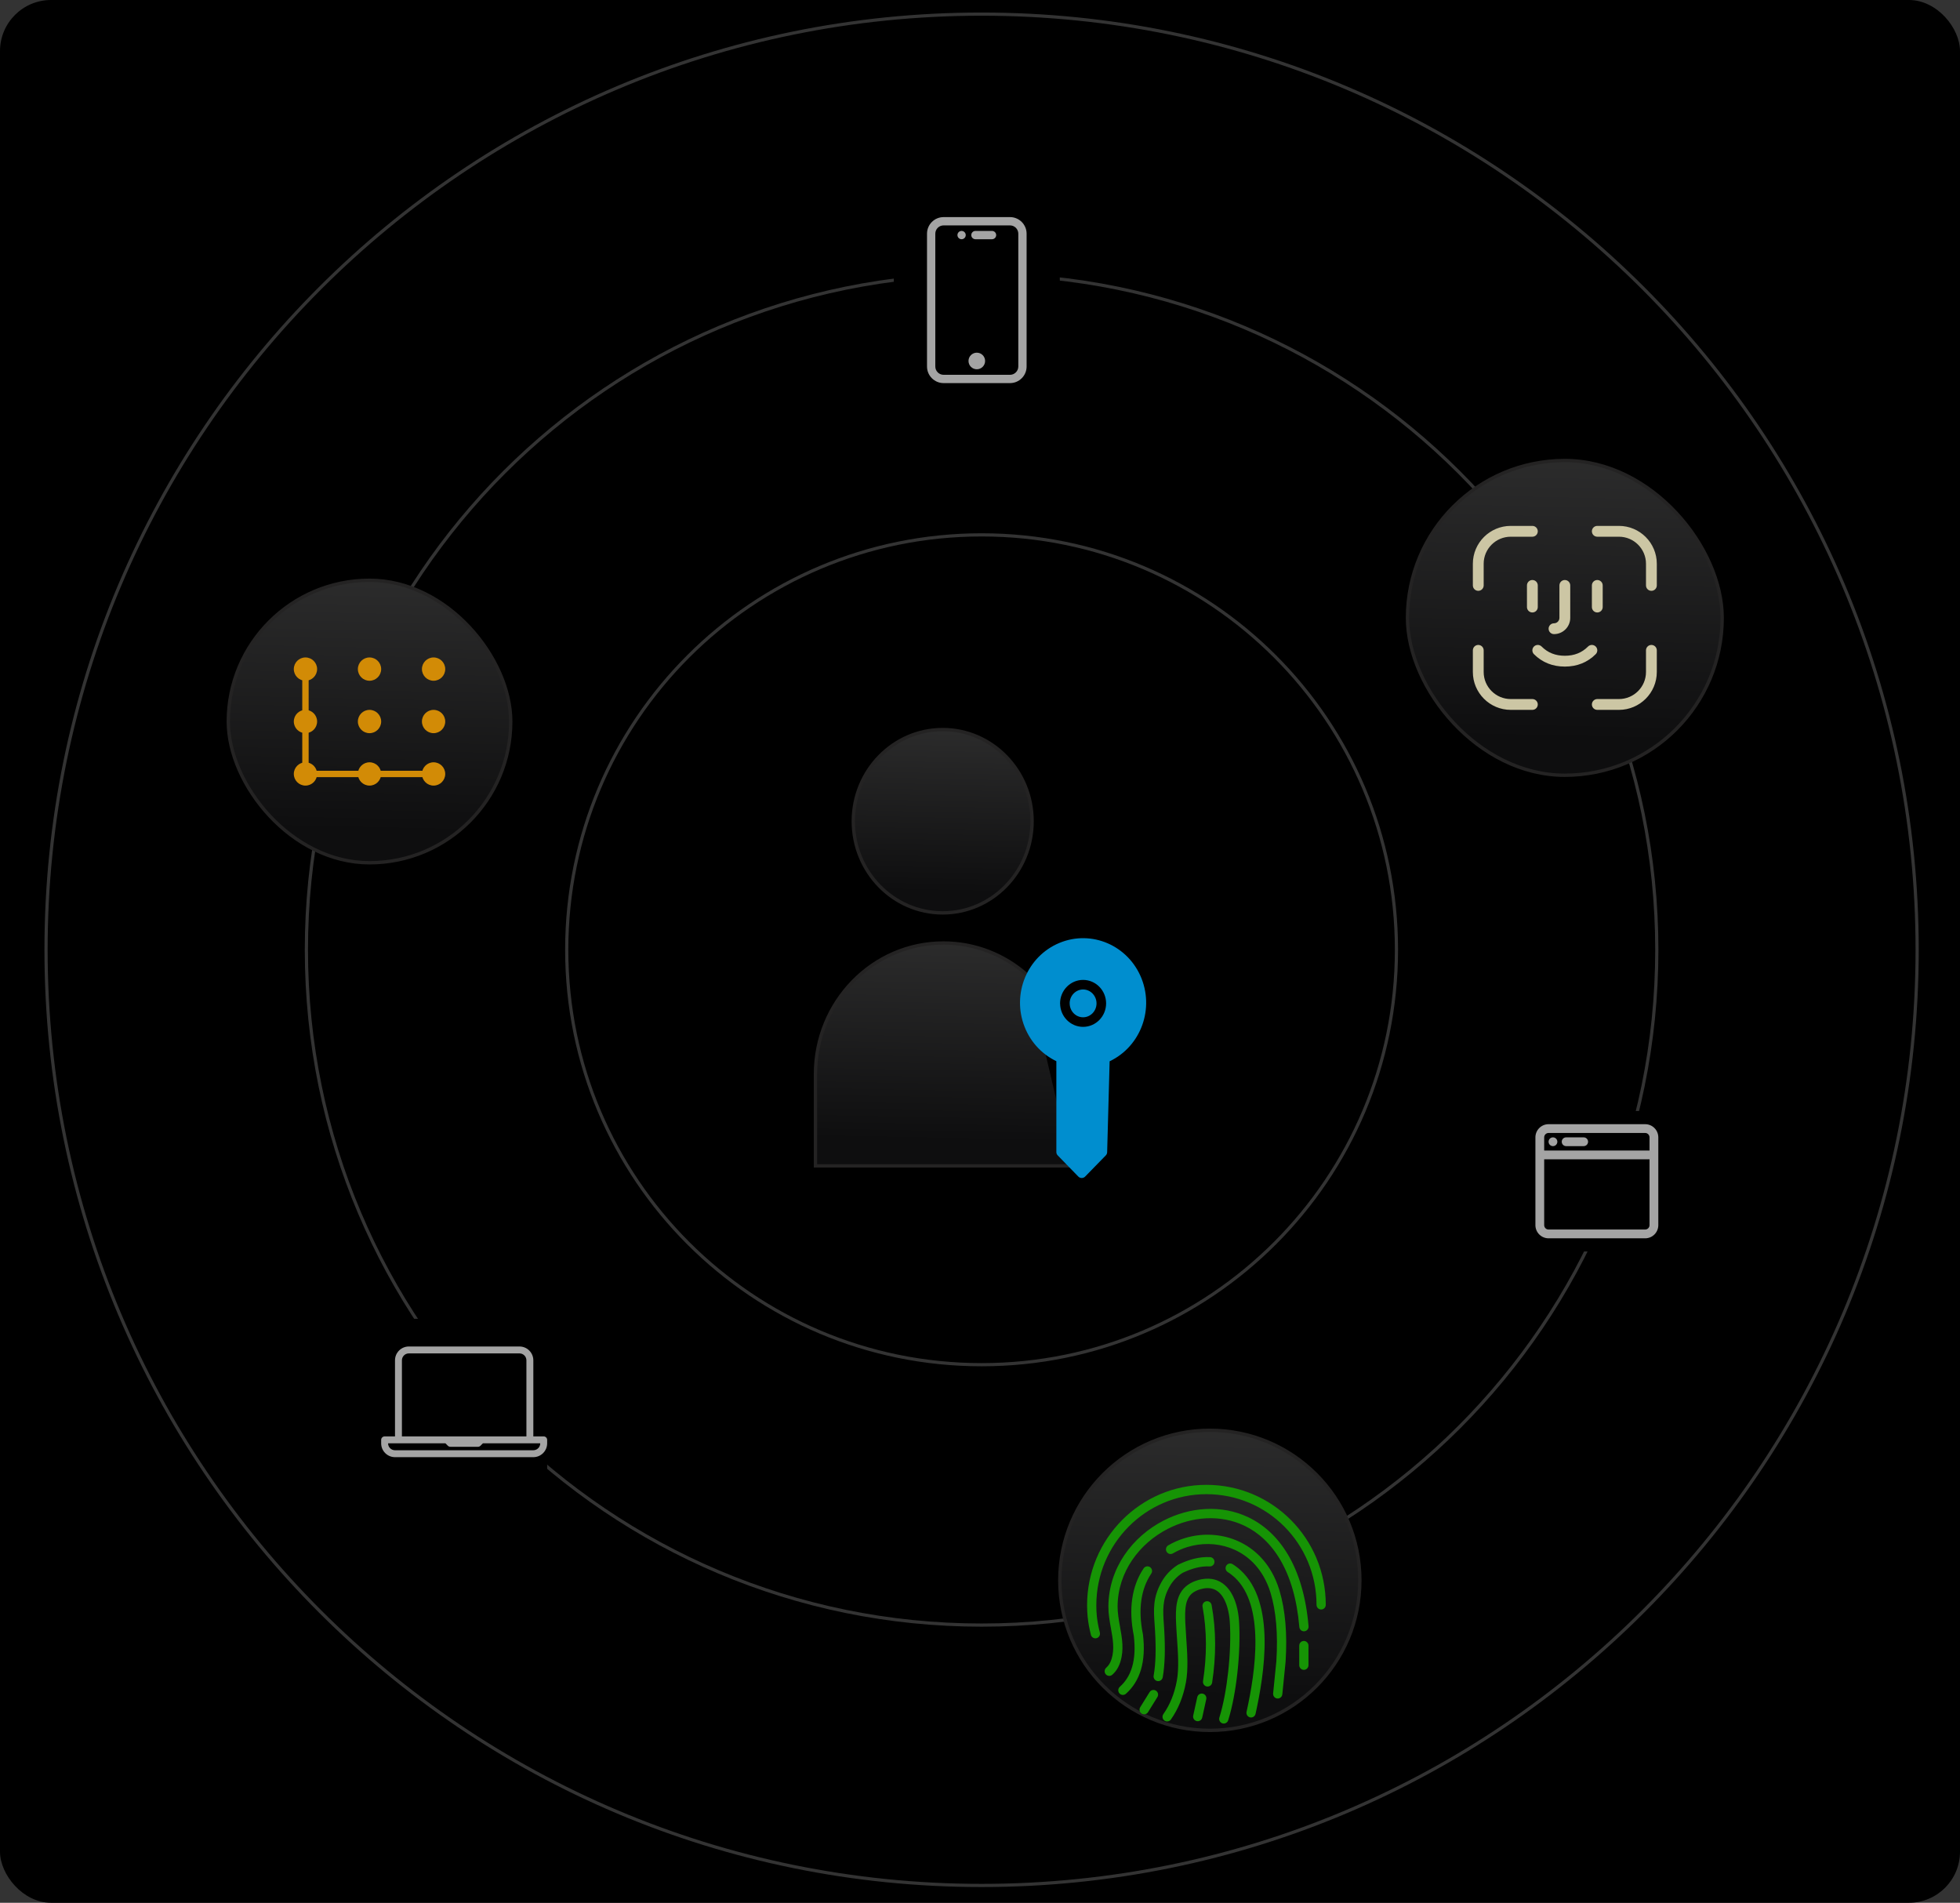
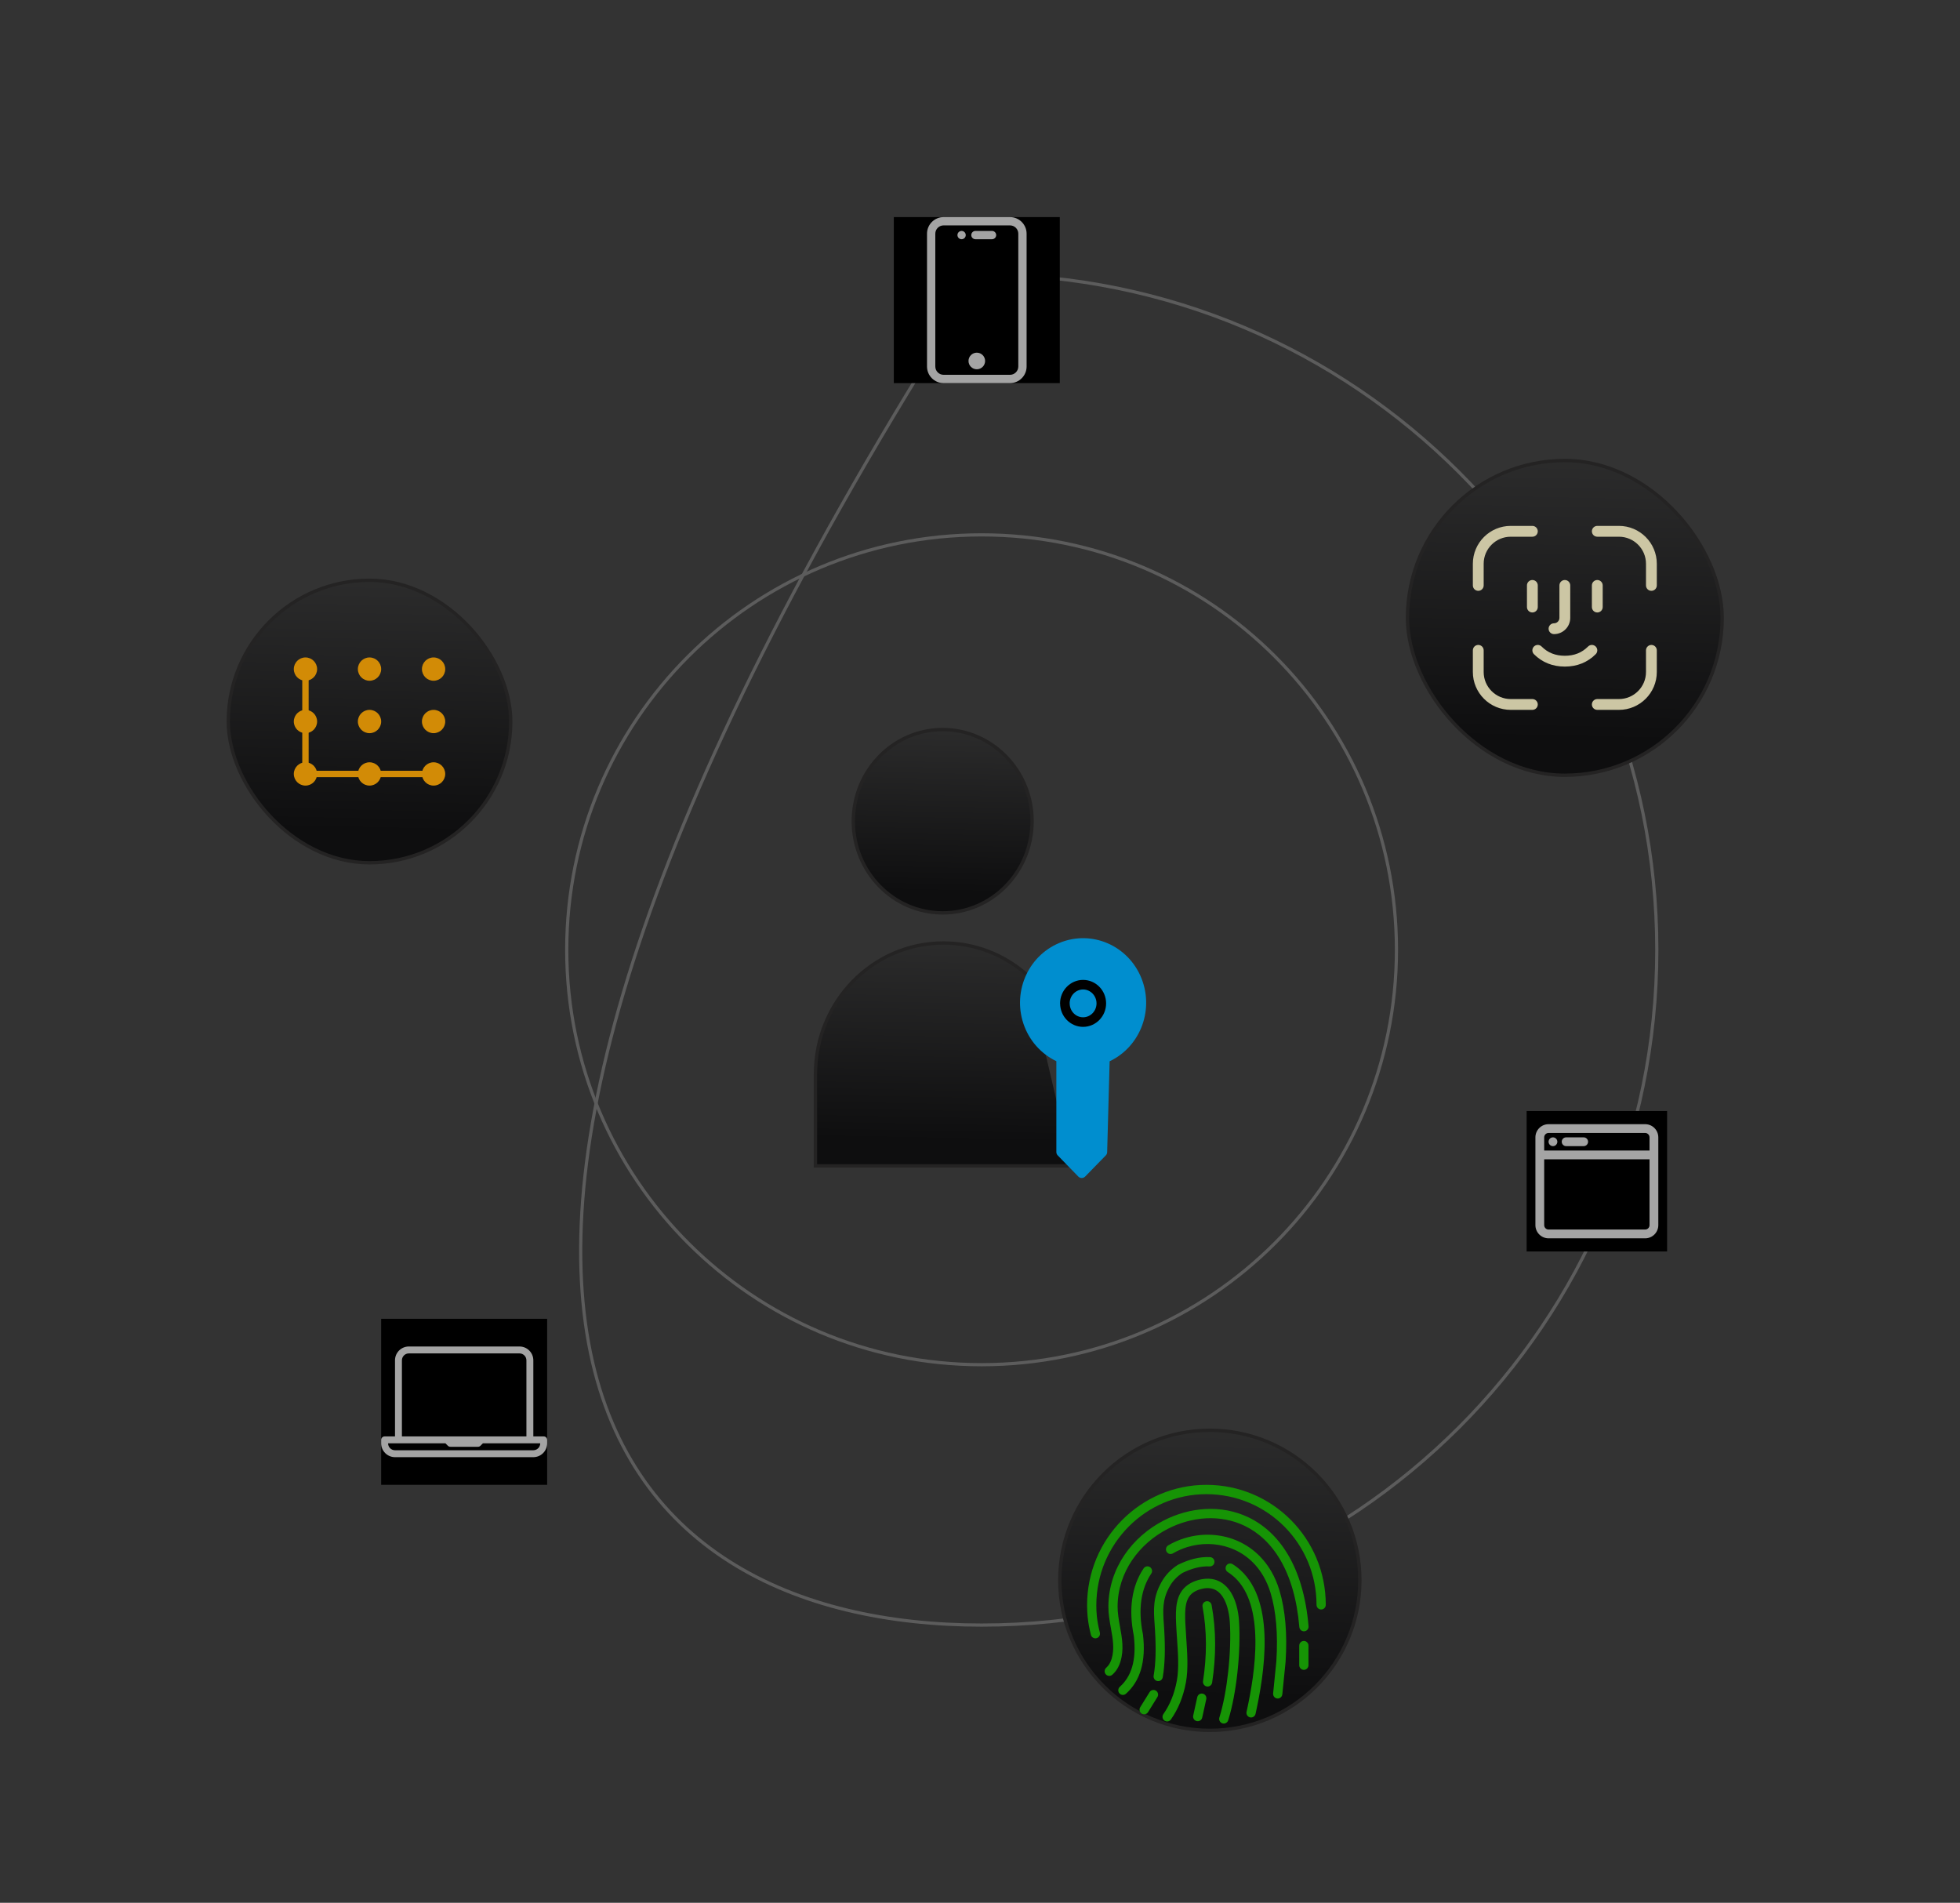
<svg xmlns="http://www.w3.org/2000/svg" width="614" height="596" viewBox="0 0 614 596" fill="none">
  <rect x="0" y="0" width="614" height="596" fill="#333333" stroke="none" />
  <g clip-path="url(#clip0_1021_22309)">
-     <rect width="614" height="596" rx="16" fill="black" />
    <g opacity="0.2" clip-path="url(#clip1_1021_22309)">
      <path d="M307.5 427.461C379.277 427.461 437.463 369.275 437.463 297.498C437.463 225.722 379.277 167.535 307.5 167.535C235.724 167.535 177.537 225.722 177.537 297.498C177.537 369.275 235.724 427.461 307.5 427.461Z" stroke="white" stroke-miterlimit="10" />
-       <path d="M307.501 509.021C424.32 509.021 519.021 414.32 519.021 297.501C519.021 180.681 424.32 85.981 307.501 85.981C190.681 85.981 95.981 180.681 95.981 297.501C95.981 414.32 190.681 509.021 307.501 509.021Z" stroke="white" stroke-miterlimit="10" />
-       <path d="M307.499 590.576C469.361 590.576 600.576 459.361 600.576 297.499C600.576 135.637 469.361 4.422 307.499 4.422C145.637 4.422 14.422 135.637 14.422 297.499C14.422 459.361 145.637 590.576 307.499 590.576Z" stroke="white" stroke-miterlimit="10" />
+       <path d="M307.501 509.021C424.32 509.021 519.021 414.32 519.021 297.501C519.021 180.681 424.32 85.981 307.501 85.981C95.981 414.32 190.681 509.021 307.501 509.021Z" stroke="white" stroke-miterlimit="10" />
    </g>
    <path d="M335.644 364.697V365.184H255.455V336.471C255.455 313.766 273.395 295.374 295.541 295.374C305.559 295.374 314.709 299.133 321.731 305.358" fill="url(#paint0_linear_1021_22309)" />
    <path d="M335.644 364.697V365.184H255.455V336.471C255.455 313.766 273.395 295.374 295.541 295.374C305.559 295.374 314.709 299.133 321.731 305.358" stroke="#242323" stroke-width="1.05" />
    <path d="M295.313 285.943C310.781 285.943 323.319 273.088 323.319 257.23C323.319 241.372 310.765 228.517 295.313 228.517C279.861 228.517 267.307 241.372 267.307 257.23C267.307 273.088 279.845 285.943 295.313 285.943Z" fill="url(#paint1_linear_1021_22309)" stroke="#242323" stroke-width="1.05" />
    <path d="M332.42 331.436V360.854L338.869 367.483L345.334 360.854L346.136 331.436C355.483 327.56 360 316.652 356.219 307.07C352.438 297.488 341.799 292.856 332.452 296.733C323.106 300.609 318.588 311.517 322.37 321.099C324.219 325.798 327.853 329.523 332.452 331.436H332.436H332.42Z" fill="#008ECF" stroke="#008ECF" stroke-width="3" stroke-linecap="round" stroke-linejoin="round" />
    <path d="M333.582 314.303C333.582 311.064 336.135 308.446 339.278 308.43C342.437 308.43 344.991 311.048 345.007 314.27C345.007 317.508 342.454 320.126 339.311 320.143C339.311 320.143 339.311 320.143 339.295 320.143C336.152 320.143 333.598 317.525 333.598 314.303H333.582Z" stroke="black" stroke-width="3" stroke-linecap="round" stroke-linejoin="round" />
    <path d="M379 542C404.957 542 426 520.957 426 495C426 469.043 404.957 448 379 448C353.043 448 332 469.043 332 495C332 520.957 353.043 542 379 542Z" fill="url(#paint2_linear_1021_22309)" stroke="#242323" stroke-width="1.05" />
    <path d="M360.127 530.02C360.552 529.338 361.441 529.136 362.116 529.566C362.792 529.996 362.993 530.892 362.567 531.574L359.64 536.29C359.214 536.972 358.325 537.174 357.65 536.745C356.974 536.315 356.774 535.418 357.2 534.736L360.127 530.02ZM344.543 511.345C344.744 512.125 344.287 512.923 343.514 513.126C342.742 513.329 341.951 512.868 341.75 512.088C341.512 511.167 341.306 510.24 341.129 509.3C340.959 508.367 340.825 507.439 340.727 506.512C340.667 505.91 340.618 505.296 340.594 504.676C340.557 504.007 340.545 503.386 340.545 502.821C340.545 492.4 344.731 482.967 351.498 476.145C358.258 469.316 367.605 465.091 377.931 465.091C388.258 465.091 397.61 469.285 404.383 476.089C411.143 482.881 415.318 492.277 415.318 502.68C415.318 503.485 414.667 504.142 413.869 504.142C413.072 504.142 412.421 503.485 412.421 502.68C412.421 493.076 408.569 484.417 402.344 478.159C396.101 471.883 387.473 468.014 377.931 468.014C368.408 468.014 359.786 471.907 353.543 478.208C347.305 484.509 343.441 493.211 343.441 502.821C343.441 503.46 343.454 504.031 343.478 504.541C343.502 505.1 343.545 505.659 343.6 506.217C343.691 507.077 343.813 507.931 343.971 508.778C344.129 509.62 344.318 510.473 344.543 511.345ZM348.437 524.579C347.835 525.107 346.922 525.04 346.399 524.432C345.875 523.824 345.942 522.903 346.545 522.375C346.91 522.055 347.232 521.674 347.506 521.232C347.792 520.778 348.029 520.244 348.218 519.636C349.186 516.528 348.601 513.286 348.011 510C347.61 507.765 347.202 505.511 347.22 503.159C347.293 491.123 354.753 481.309 364.514 476.28C368.609 474.167 373.124 472.902 377.676 472.663C382.246 472.423 386.852 473.234 391.105 475.273C400.604 479.829 408.32 490.496 409.926 509.386C409.993 510.191 409.397 510.897 408.6 510.964C407.803 511.032 407.103 510.43 407.036 509.626C405.533 491.946 398.505 482.059 389.87 477.913C386.061 476.083 381.929 475.365 377.822 475.574C373.69 475.789 369.577 476.949 365.828 478.877C356.95 483.446 350.171 492.32 350.104 503.165C350.092 505.253 350.476 507.378 350.853 509.484C351.51 513.132 352.155 516.731 350.981 520.508C350.719 521.355 350.372 522.117 349.952 522.792C349.526 523.474 349.015 524.069 348.437 524.579ZM407.006 515.454C407.006 514.643 407.657 513.992 408.454 513.992C409.251 513.992 409.902 514.649 409.902 515.454V521.582C409.902 522.393 409.251 523.044 408.454 523.044C407.657 523.044 407.006 522.387 407.006 521.582V515.454ZM352.721 530.53C352.125 531.064 351.212 531.009 350.683 530.407C350.153 529.805 350.208 528.884 350.804 528.35C352.599 526.753 353.908 524.69 354.662 522.104C355.441 519.439 355.636 516.203 355.179 512.328C354.34 508.164 354.188 504.32 354.68 500.85C355.192 497.221 356.409 494.003 358.265 491.252C358.715 490.588 359.615 490.417 360.273 490.871C360.93 491.325 361.1 492.234 360.65 492.897C359.043 495.274 357.991 498.081 357.54 501.262C357.096 504.412 357.236 507.918 358.009 511.744C358.027 511.818 358.045 511.892 358.052 511.965C358.563 516.246 358.325 519.875 357.437 522.927C356.524 526.059 354.924 528.565 352.721 530.53ZM367.429 486.566C366.735 486.971 365.853 486.732 365.451 486.032C365.049 485.332 365.287 484.441 365.98 484.036C367.599 483.09 369.327 482.341 371.11 481.794C376.002 480.296 381.315 480.339 386.146 482.046C391.002 483.766 395.365 487.156 398.334 492.345C399.326 494.07 400.16 496.005 400.805 498.148C401.724 501.206 402.35 504.621 402.673 508.373C402.989 512.064 403.008 516.117 402.728 520.526C402.728 520.569 402.722 520.606 402.716 520.649L401.705 530.708C401.626 531.506 400.92 532.096 400.123 532.016C399.332 531.936 398.748 531.224 398.827 530.419L399.837 520.348V520.342C400.105 516.098 400.087 512.18 399.783 508.612C399.478 505.038 398.894 501.827 398.042 498.996C397.47 497.086 396.722 495.36 395.833 493.806C393.235 489.262 389.426 486.296 385.197 484.797C380.943 483.293 376.264 483.256 371.95 484.576C370.386 485.068 368.871 485.725 367.429 486.566ZM364.246 525.365C364.106 526.157 363.358 526.692 362.573 526.55C361.788 526.409 361.258 525.654 361.398 524.862C361.733 522.97 361.922 520.852 361.989 518.543C362.055 516.203 362.001 513.642 361.842 510.903C361.812 510.313 361.757 509.583 361.709 508.87C361.38 504.209 361.118 500.451 363.82 495.606C364.416 494.537 365.128 493.542 365.98 492.633C366.832 491.725 367.812 490.902 368.925 490.183C368.998 490.134 369.071 490.097 369.151 490.066C370.8 489.268 372.437 488.648 374.073 488.243C375.759 487.825 377.432 487.641 379.081 487.733C379.878 487.776 380.493 488.458 380.45 489.262C380.408 490.066 379.732 490.687 378.935 490.644C377.566 490.57 376.173 490.724 374.755 491.074C373.343 491.424 371.895 491.97 370.422 492.683C369.528 493.266 368.749 493.917 368.086 494.629C367.404 495.36 366.826 496.158 366.345 497.03C364.07 501.12 364.301 504.486 364.593 508.662C364.636 509.276 364.678 509.914 364.727 510.737C364.885 513.525 364.94 516.166 364.873 518.616C364.794 521.109 364.599 523.369 364.246 525.365ZM384.625 492.425C383.943 492.007 383.73 491.104 384.144 490.423C384.558 489.735 385.446 489.52 386.128 489.938C386.572 490.214 387.004 490.509 387.424 490.828C387.838 491.141 388.245 491.485 388.653 491.86C394.166 496.914 396.034 505.038 396.156 513.538C396.272 521.816 394.732 530.45 393.32 536.818C393.15 537.604 392.377 538.102 391.598 537.924C390.819 537.752 390.326 536.972 390.503 536.186C391.878 529.971 393.387 521.564 393.272 513.568C393.162 505.794 391.519 498.431 386.706 494.015C386.371 493.708 386.024 493.419 385.678 493.155C385.331 492.879 384.978 492.64 384.625 492.425ZM366.802 538.593C366.339 539.25 365.439 539.41 364.788 538.943C364.137 538.476 363.978 537.567 364.441 536.91C365.463 535.455 366.327 533.858 367.033 532.127C367.739 530.382 368.287 528.485 368.664 526.434C369.37 522.608 369.035 517.732 368.712 513.126C368.603 511.572 368.5 510.056 368.433 508.496C368.335 506.217 368.293 503.982 368.712 501.949C369.169 499.732 370.155 497.81 372.132 496.41C372.576 496.097 373.057 495.814 373.574 495.575C374.092 495.335 374.651 495.121 375.254 494.949C375.704 494.82 376.148 494.715 376.58 494.642C379.544 494.132 381.893 494.906 383.706 496.502C385.428 498.019 386.596 500.254 387.314 502.791C387.527 503.552 387.704 504.344 387.844 505.155C387.917 505.597 387.984 506.045 388.032 506.494C388.081 506.936 388.124 507.39 388.154 507.857C388.458 512.487 388.258 518.266 387.637 523.922C387.041 529.345 386.055 534.687 384.747 538.845C384.503 539.612 383.694 540.036 382.933 539.797C382.173 539.551 381.753 538.734 381.99 537.967C383.231 534.018 384.175 528.872 384.753 523.609C385.355 518.113 385.55 512.518 385.258 508.047C385.233 507.661 385.197 507.255 385.148 506.838C385.106 506.445 385.045 506.052 384.978 505.665C384.856 504.965 384.704 504.277 384.521 503.607C383.949 501.575 383.061 499.831 381.795 498.719C380.627 497.694 379.075 497.202 377.067 497.546C376.745 497.602 376.404 497.681 376.045 497.786C375.576 497.921 375.157 498.074 374.785 498.252C374.408 498.431 374.073 498.621 373.787 498.824C372.516 499.72 371.865 501.028 371.548 502.563C371.195 504.277 371.238 506.31 371.323 508.391C371.384 509.773 371.493 511.345 371.603 512.954C371.931 517.732 372.284 522.786 371.506 526.986C371.092 529.228 370.489 531.31 369.704 533.25C368.925 535.166 367.952 536.953 366.802 538.593ZM376.714 503.257C376.568 502.465 377.092 501.704 377.877 501.563C378.661 501.415 379.416 501.943 379.556 502.735C380.292 506.739 380.645 510.786 380.657 514.852C380.67 518.899 380.341 522.964 379.72 527.036C379.599 527.828 378.862 528.374 378.071 528.251C377.286 528.129 376.745 527.386 376.866 526.587C377.469 522.669 377.785 518.751 377.773 514.852C377.761 510.964 377.42 507.096 376.714 503.257ZM375.059 531.605C375.23 530.818 376.002 530.321 376.781 530.499C377.56 530.671 378.053 531.451 377.877 532.237L376.611 537.991C376.44 538.777 375.668 539.275 374.889 539.097C374.11 538.925 373.617 538.145 373.793 537.359L375.059 531.605Z" fill="#169405" />
    <rect x="71.516" y="181.758" width="88.484" height="88.484" rx="44.242" fill="url(#paint3_linear_1021_22309)" stroke="#242323" stroke-width="1.05" />
    <rect x="440.914" y="144.245" width="98.586" height="98.586" rx="49.293" fill="url(#paint4_linear_1021_22309)" stroke="#242323" stroke-width="1.05" />
    <path d="M95.689 210.493V242.42H134.914" stroke="#D28B06" stroke-width="2" />
    <circle cx="95.69" cy="209.58" r="3.649" fill="#D28B06" />
    <circle cx="115.758" cy="209.58" r="3.649" fill="#D28B06" />
    <circle cx="135.827" cy="209.58" r="3.649" fill="#D28B06" />
    <circle cx="95.69" cy="226" r="3.649" fill="#D28B06" />
    <circle cx="115.758" cy="226" r="3.649" fill="#D28B06" />
    <circle cx="135.827" cy="226" r="3.649" fill="#D28B06" />
    <circle cx="95.69" cy="242.42" r="3.649" fill="#D28B06" />
    <circle cx="115.758" cy="242.42" r="3.649" fill="#D28B06" />
    <circle cx="135.827" cy="242.42" r="3.649" fill="#D28B06" />
    <path fill-rule="evenodd" clip-rule="evenodd" d="M463.089 185.063C462.154 185.063 461.395 184.304 461.395 183.368V176.589C461.395 170.047 466.716 164.725 473.259 164.725H480.038C480.974 164.725 481.733 165.484 481.733 166.42C481.733 167.355 480.974 168.114 480.038 168.114H473.259C468.588 168.114 464.784 171.914 464.784 176.589V183.368C464.784 184.304 464.025 185.063 463.089 185.063ZM517.326 185.063C516.39 185.063 515.631 184.304 515.631 183.368V176.589C515.631 171.914 511.828 168.114 507.157 168.114H500.377C499.441 168.114 498.682 167.355 498.682 166.42C498.682 165.484 499.441 164.725 500.377 164.725H507.157C513.699 164.725 519.021 170.047 519.021 176.589V183.368C519.021 184.304 518.262 185.063 517.326 185.063ZM480.038 191.843C479.103 191.843 478.343 191.084 478.343 190.148V183.368C478.343 182.433 479.103 181.674 480.038 181.674C480.974 181.674 481.733 182.433 481.733 183.368V190.148C481.733 191.084 480.974 191.843 480.038 191.843ZM500.377 191.843C499.441 191.843 498.682 191.084 498.682 190.148V183.368C498.682 182.433 499.441 181.674 500.377 181.674C501.313 181.674 502.072 182.433 502.072 183.368V190.148C502.072 191.084 501.313 191.843 500.377 191.843ZM486.818 198.622C485.882 198.622 485.123 197.863 485.123 196.928C485.123 195.992 485.882 195.233 486.818 195.233C487.753 195.233 488.513 194.47 488.513 193.538V183.368C488.513 182.433 489.272 181.674 490.208 181.674C491.143 181.674 491.903 182.433 491.903 183.368V193.538C491.903 196.341 489.621 198.622 486.818 198.622ZM490.208 208.792C486.37 208.792 483.116 207.483 480.533 204.907C479.872 204.243 479.872 203.172 480.533 202.507C481.198 201.846 482.269 201.846 482.933 202.507C484.879 204.456 487.259 205.402 490.208 205.402C493.157 205.402 495.536 204.456 497.482 202.507C498.147 201.846 499.218 201.846 499.882 202.507C500.543 203.172 500.543 204.243 499.882 204.907C497.299 207.483 494.045 208.792 490.208 208.792ZM480.038 222.351H473.259C466.716 222.351 461.395 217.029 461.395 210.487V203.707C461.395 202.772 462.154 202.012 463.089 202.012C464.025 202.012 464.784 202.772 464.784 203.707V210.487C464.784 215.161 468.588 218.961 473.259 218.961H480.038C480.974 218.961 481.733 219.72 481.733 220.656C481.733 221.592 480.974 222.351 480.038 222.351ZM507.157 222.351H500.377C499.441 222.351 498.682 221.592 498.682 220.656C498.682 219.72 499.441 218.961 500.377 218.961H507.157C511.828 218.961 515.631 215.161 515.631 210.487V203.707C515.631 202.772 516.39 202.012 517.326 202.012C518.262 202.012 519.021 202.772 519.021 203.707V210.487C519.021 217.029 513.699 222.351 507.157 222.351Z" fill="#CCC6A4" />
    <rect width="52" height="52" transform="translate(280 68)" fill="black" />
    <path d="M310.768 72.334H305.568C304.849 72.334 304.268 72.915 304.268 73.633C304.268 74.352 304.849 74.933 305.568 74.933H310.768C311.486 74.933 312.068 74.352 312.068 73.633C312.068 72.915 311.486 72.334 310.768 72.334Z" fill="#A4A4A4" />
    <path d="M316.4 68H295.6C292.733 68 290.4 70.333 290.4 73.2V114.8C290.4 117.667 292.733 120 295.6 120H316.4C319.267 120 321.6 117.667 321.6 114.8V73.2C321.6 70.333 319.267 68 316.4 68ZM319 114.8C319 116.236 317.836 117.4 316.4 117.4H295.6C294.164 117.4 293 116.236 293 114.8V73.2C293 71.764 294.164 70.6 295.6 70.6H316.4C317.836 70.6 319 71.764 319 73.2V114.8Z" fill="#A4A4A4" />
    <path d="M306 115.667C307.436 115.667 308.6 114.503 308.6 113.067C308.6 111.631 307.436 110.467 306 110.467C304.564 110.467 303.4 111.631 303.4 113.067C303.4 114.503 304.564 115.667 306 115.667Z" fill="#A4A4A4" />
    <path d="M301.234 74.933C301.952 74.933 302.534 74.352 302.534 73.633C302.534 72.915 301.952 72.334 301.234 72.334C300.516 72.334 299.934 72.915 299.934 73.633C299.934 74.352 300.516 74.933 301.234 74.933Z" fill="#A4A4A4" />
    <g clip-path="url(#clip2_1021_22309)">
      <rect width="52" height="52" transform="translate(119.406 413.091)" fill="black" />
      <path d="M170.323 449.924H167.073V426.091C167.073 423.701 165.129 421.757 162.74 421.757H128.073C125.683 421.757 123.74 423.701 123.74 426.091V449.924H120.49C119.891 449.924 119.406 450.409 119.406 451.007V452.091C119.406 454.481 121.35 456.424 123.74 456.424H167.073C169.463 456.424 171.406 454.481 171.406 452.091V451.007C171.406 450.409 170.922 449.924 170.323 449.924ZM125.906 426.091C125.906 424.896 126.879 423.924 128.073 423.924H162.74C163.934 423.924 164.906 424.896 164.906 426.091V449.924H150.823H139.99H125.906V426.091ZM167.073 454.257H123.74C122.545 454.257 121.573 453.285 121.573 452.091H124.823H139.541L140.307 452.857C140.51 453.06 140.785 453.174 141.073 453.174H149.74C150.027 453.174 150.302 453.06 150.506 452.857L151.271 452.091H165.99H169.24C169.24 453.285 168.267 454.257 167.073 454.257Z" fill="#A4A4A4" />
    </g>
    <rect width="44" height="44" transform="translate(478.24 348)" fill="black" />
    <path d="M489.24 357.625C489.24 356.866 489.856 356.25 490.615 356.25H496.115C496.875 356.25 497.49 356.866 497.49 357.625C497.49 358.384 496.875 359 496.115 359H490.615C489.856 359 489.24 358.384 489.24 357.625Z" fill="#A4A4A4" />
    <path d="M486.49 359C487.25 359 487.865 358.384 487.865 357.625C487.865 356.866 487.25 356.25 486.49 356.25C485.731 356.25 485.115 356.866 485.115 357.625C485.115 358.384 485.731 359 486.49 359Z" fill="#A4A4A4" />
    <path fill-rule="evenodd" clip-rule="evenodd" d="M485.115 352.125C482.837 352.125 480.99 353.972 480.99 356.25V383.75C480.99 386.028 482.837 387.875 485.115 387.875H515.365C517.643 387.875 519.49 386.028 519.49 383.75V356.25C519.49 353.972 517.643 352.125 515.365 352.125H485.115ZM516.74 360.375V356.25C516.74 355.491 516.125 354.875 515.365 354.875H485.115C484.356 354.875 483.74 355.491 483.74 356.25V360.375H516.74ZM483.74 363.125H516.74V383.75C516.74 384.509 516.125 385.125 515.365 385.125H485.115C484.356 385.125 483.74 384.509 483.74 383.75V363.125Z" fill="#A4A4A4" />
  </g>
  <defs>
    <linearGradient id="paint0_linear_1021_22309" x1="295.549" y1="285.615" x2="294.184" y2="357.366" gradientUnits="userSpaceOnUse">
      <stop stop-color="#303030" />
      <stop offset="1" stop-color="#0E0E0F" />
    </linearGradient>
    <linearGradient id="paint1_linear_1021_22309" x1="295.313" y1="220.49" x2="293.991" y2="279.504" gradientUnits="userSpaceOnUse">
      <stop stop-color="#303030" />
      <stop offset="1" stop-color="#0E0E0F" />
    </linearGradient>
    <linearGradient id="paint2_linear_1021_22309" x1="379" y1="434.86" x2="376.889" y2="531.463" gradientUnits="userSpaceOnUse">
      <stop stop-color="#303030" />
      <stop offset="1" stop-color="#0E0E0F" />
    </linearGradient>
    <linearGradient id="paint3_linear_1021_22309" x1="115.758" y1="169.389" x2="113.77" y2="260.323" gradientUnits="userSpaceOnUse">
      <stop stop-color="#303030" />
      <stop offset="1" stop-color="#0E0E0F" />
    </linearGradient>
    <linearGradient id="paint4_linear_1021_22309" x1="490.207" y1="130.464" x2="487.993" y2="231.779" gradientUnits="userSpaceOnUse">
      <stop stop-color="#303030" />
      <stop offset="1" stop-color="#0E0E0F" />
    </linearGradient>
    <clipPath id="clip0_1021_22309">
      <rect width="614" height="596" rx="16" fill="white" />
    </clipPath>
    <clipPath id="clip1_1021_22309">
      <rect width="669" height="669" fill="white" transform="translate(-27 -37)" />
    </clipPath>
    <clipPath id="clip2_1021_22309">
      <rect width="52" height="52" fill="white" transform="translate(119.406 413.091)" />
    </clipPath>
  </defs>
</svg>